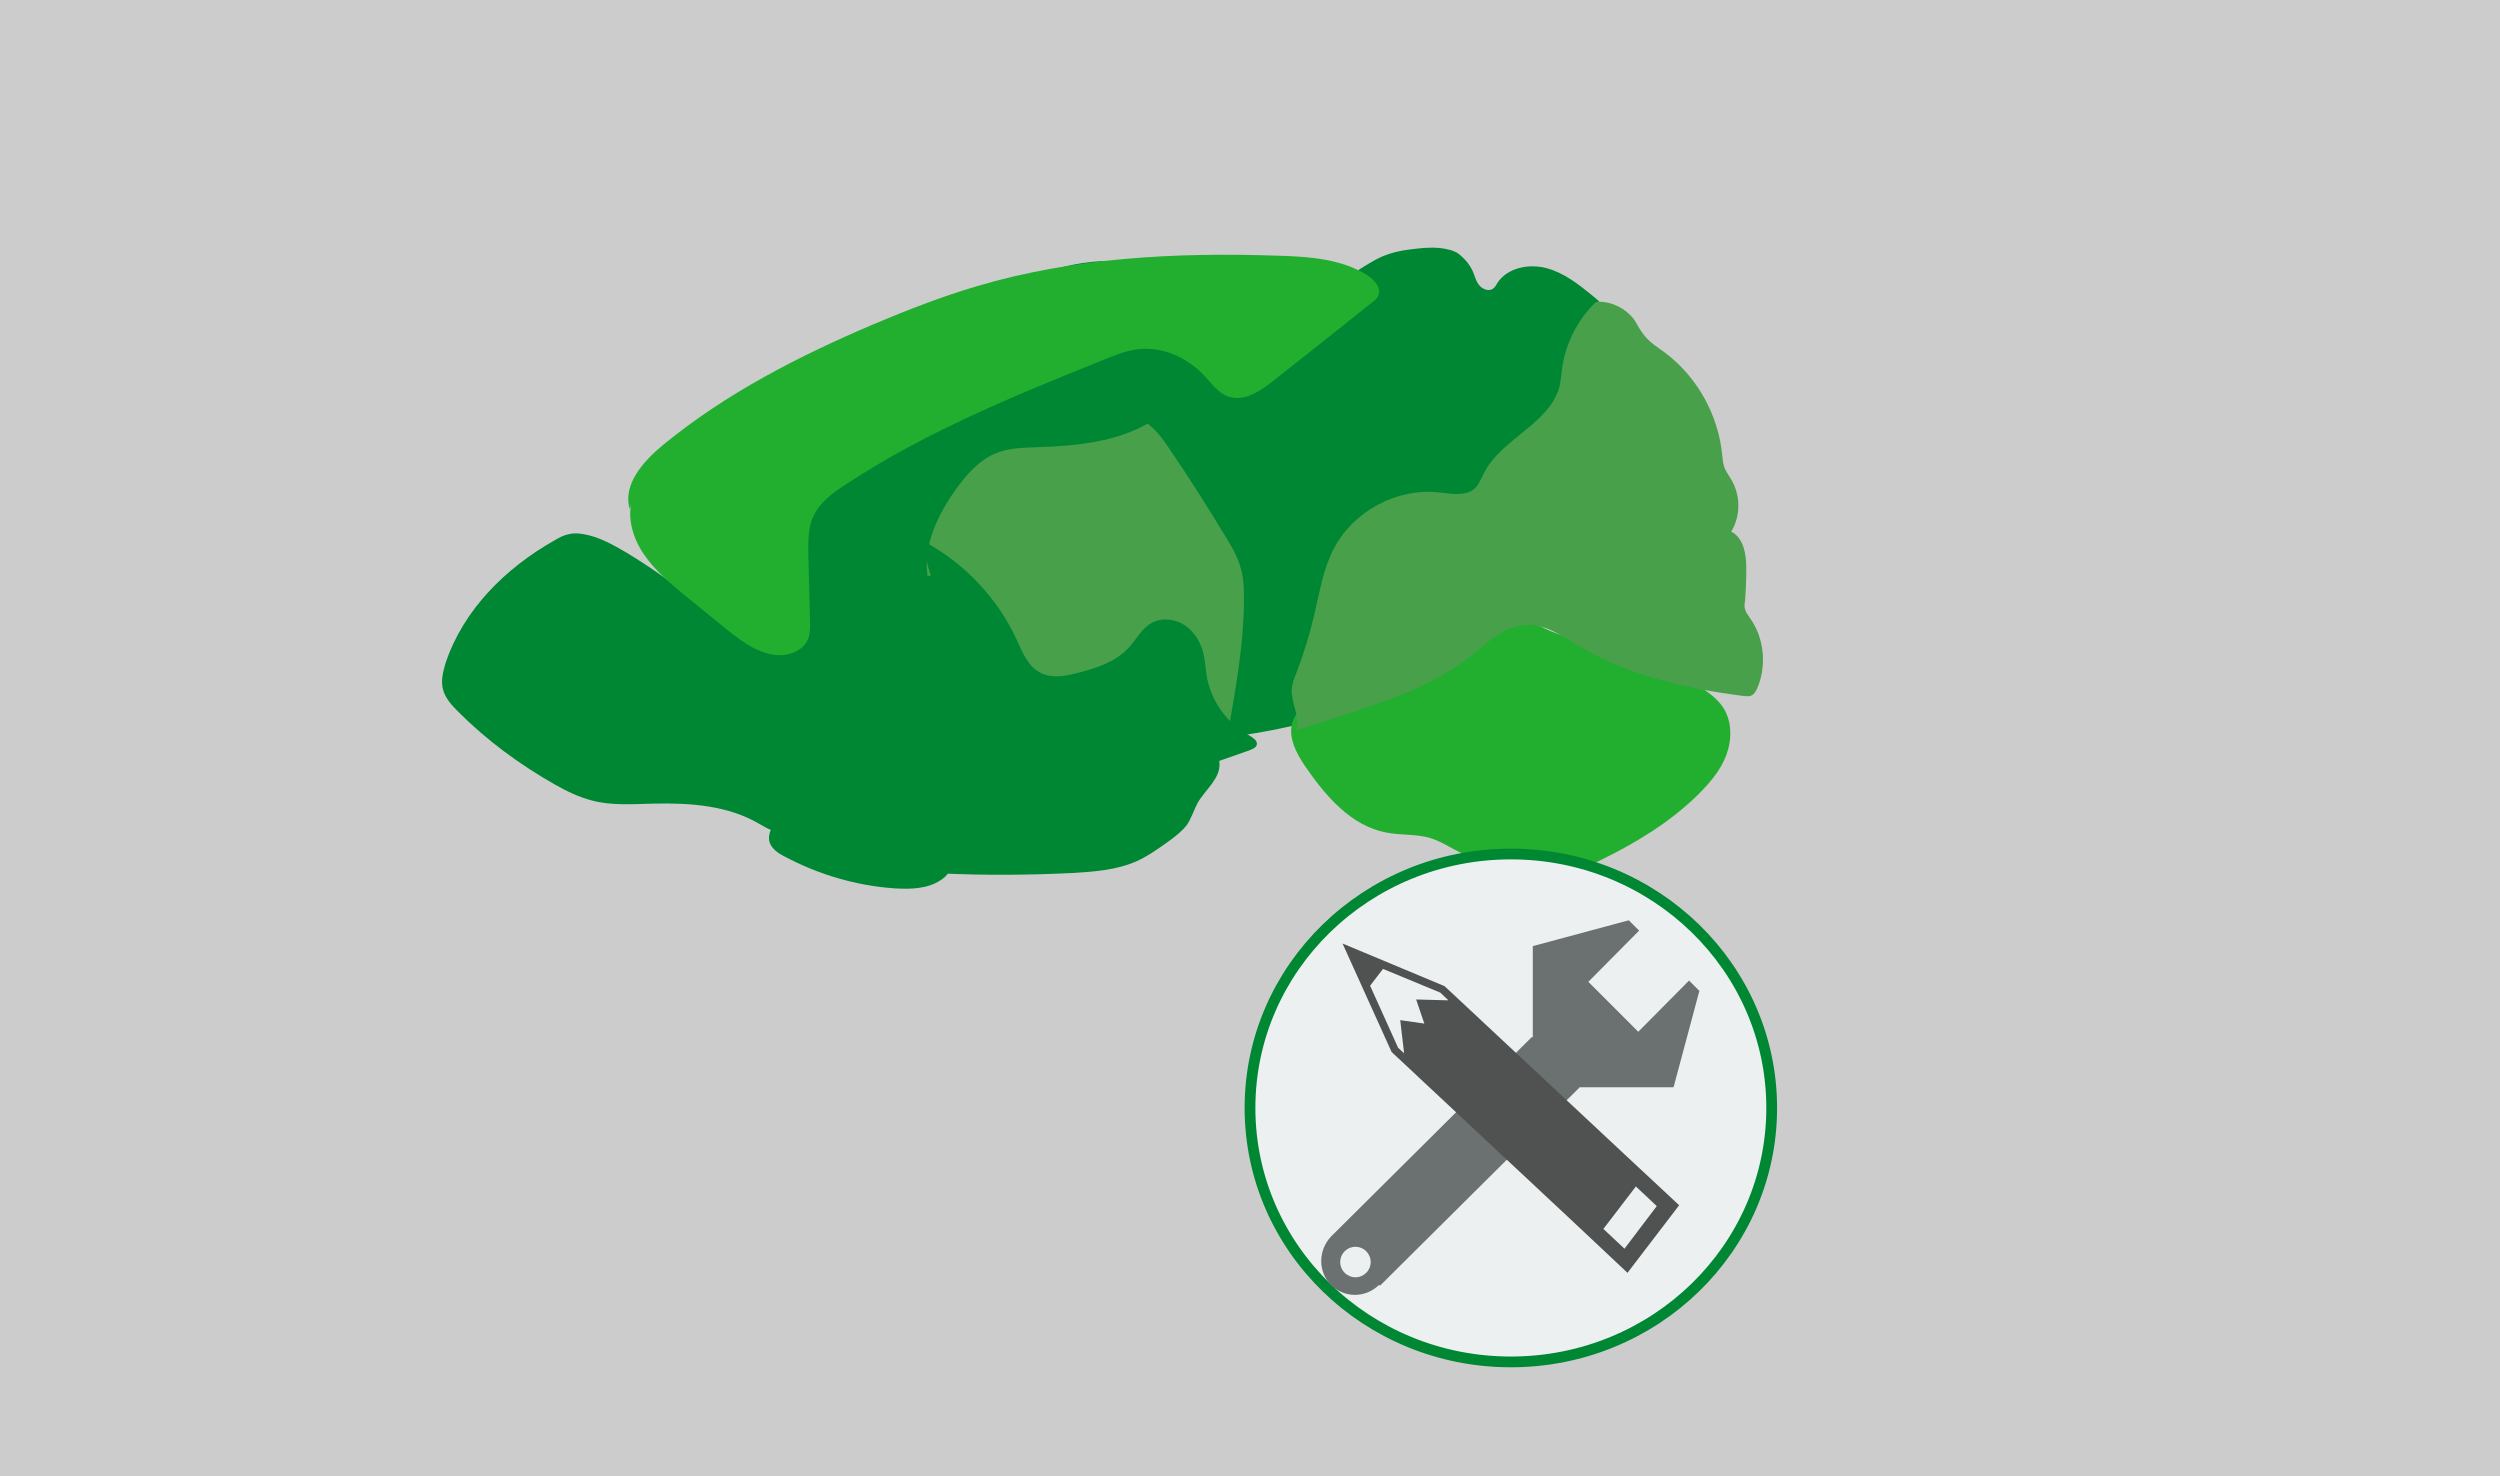
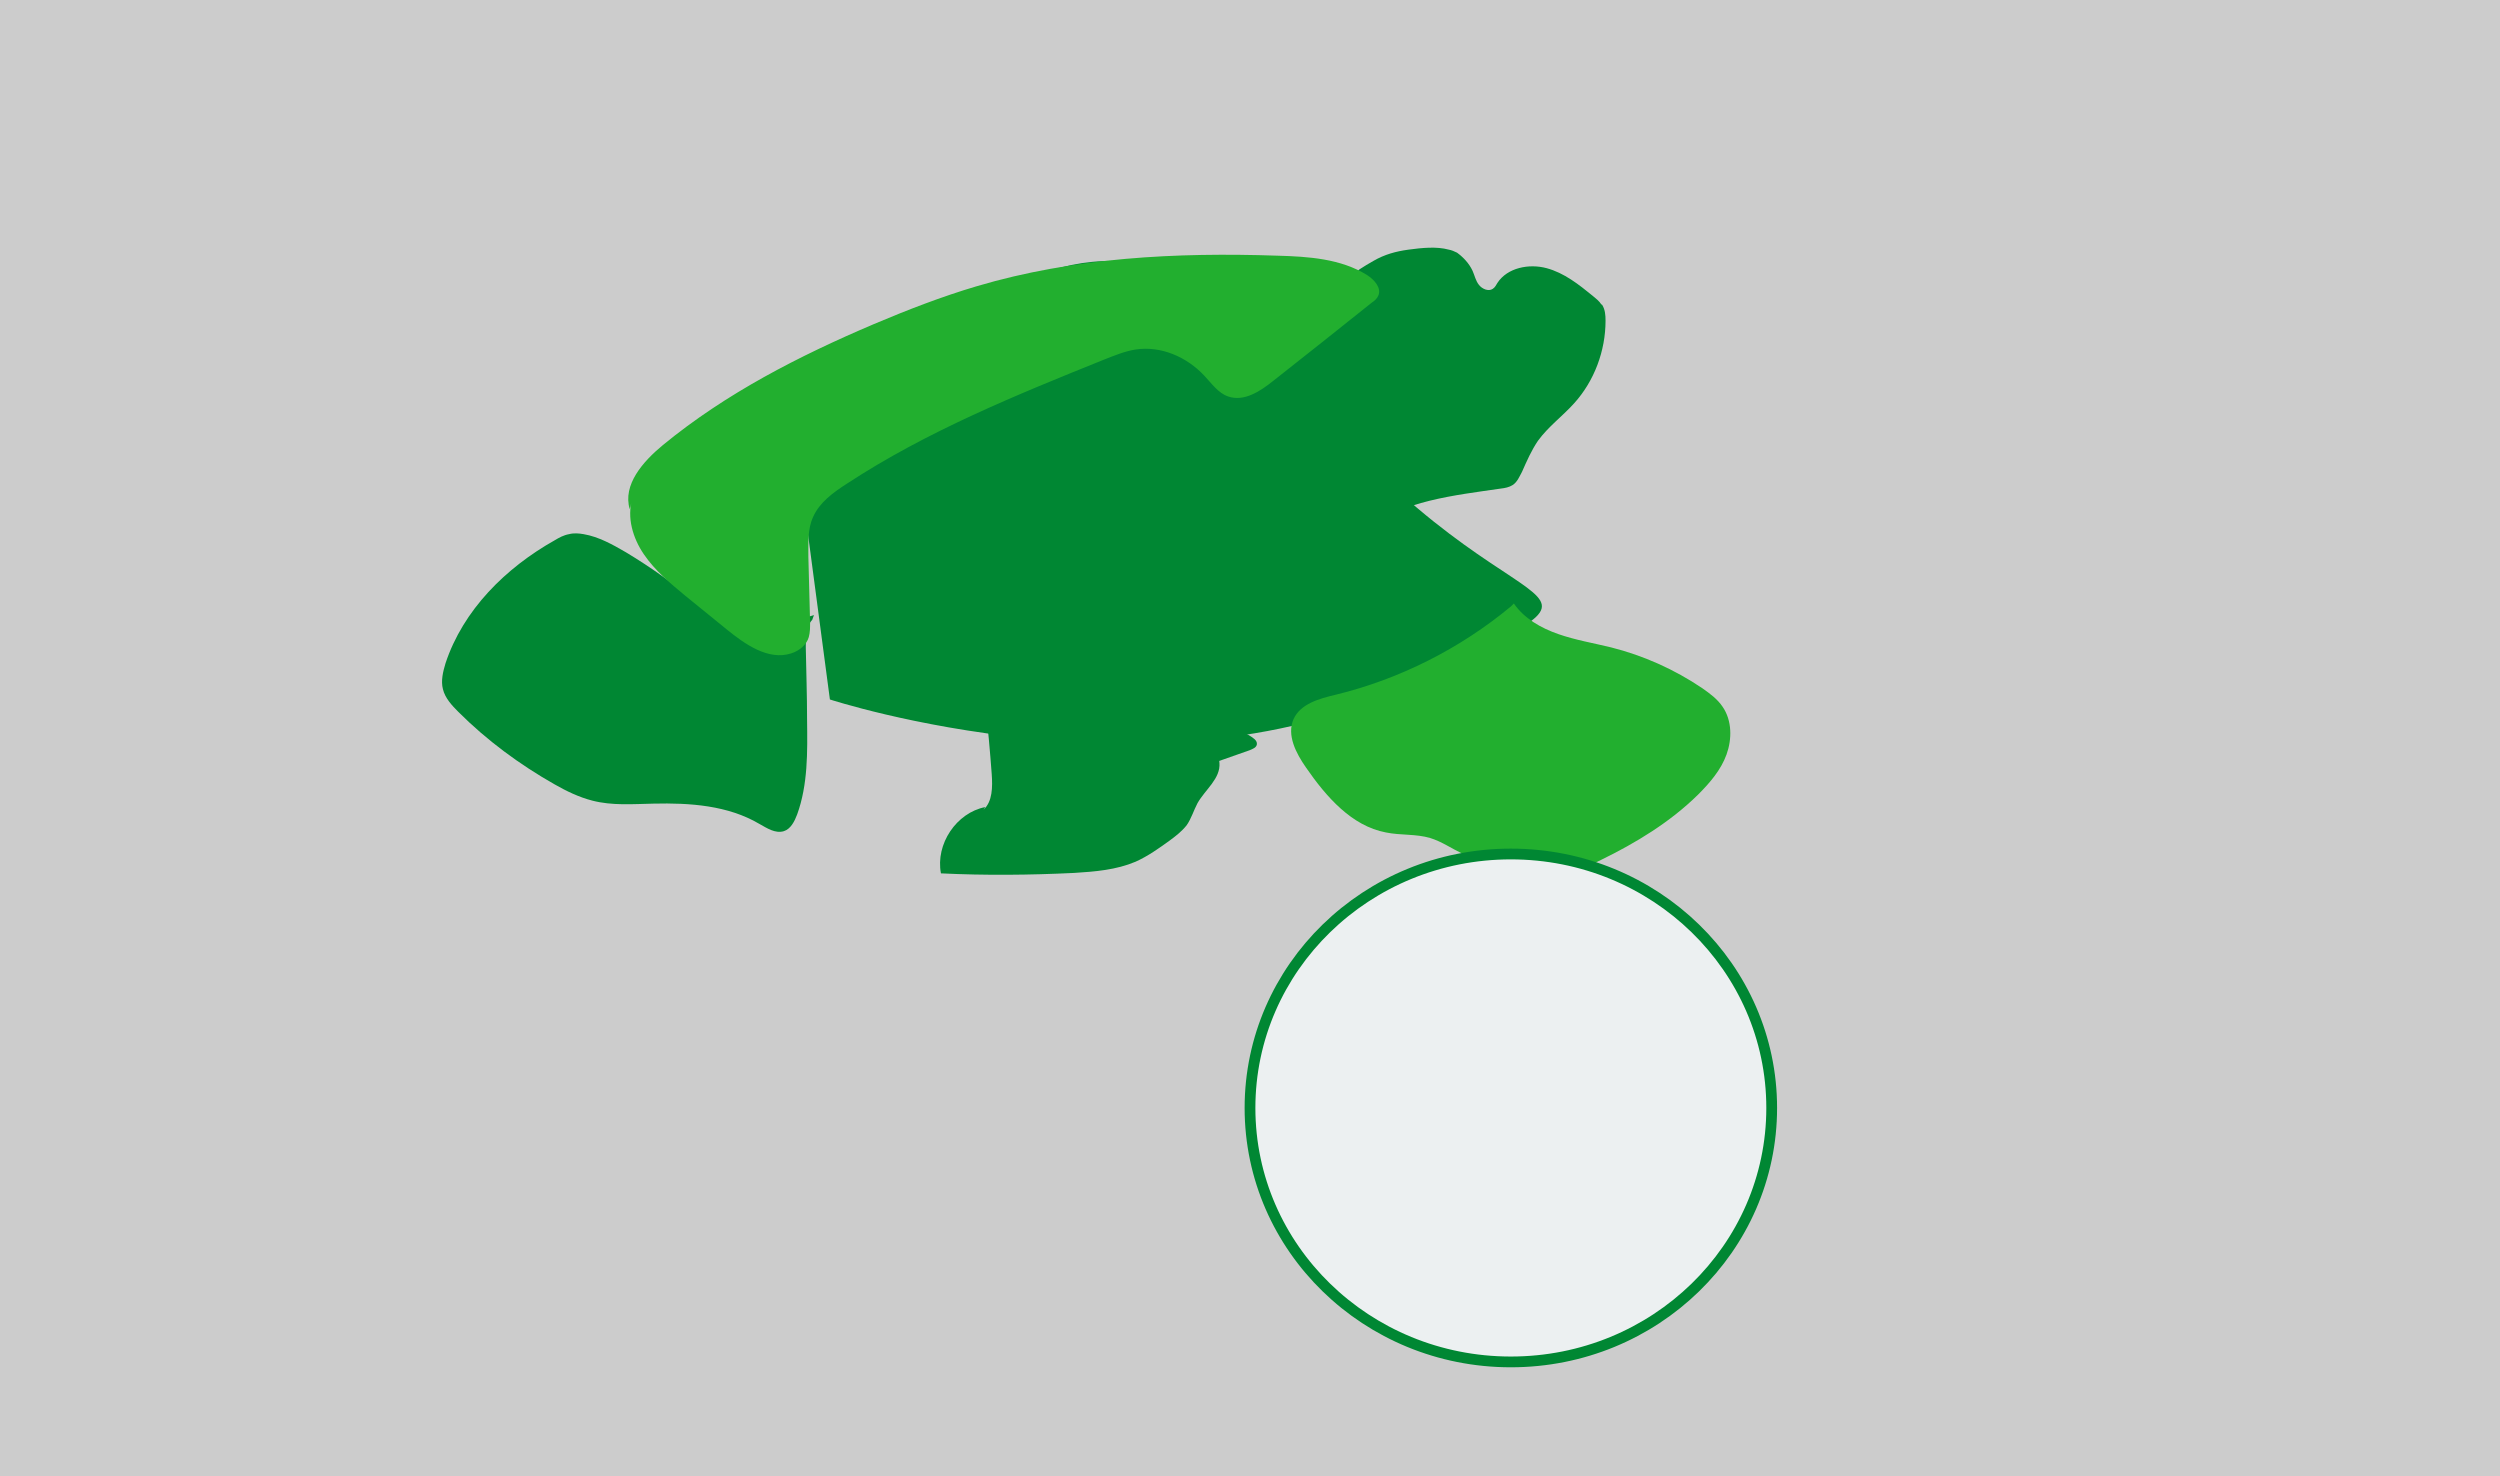
<svg xmlns="http://www.w3.org/2000/svg" id="Layer_2" data-name="Layer 2" viewBox="0 0 58.08 34.3">
  <defs>
    <style>
      .cls-1 {
        fill: #ecf0f1;
        stroke: #008733;
        stroke-miterlimit: 10;
        stroke-width: .25px;
      }

      .cls-2 {
        fill: #505151;
      }

      .cls-3 {
        fill: #22af2f;
      }

      .cls-4 {
        fill: #008733;
      }

      .cls-5 {
        fill: #48a04a;
      }

      .cls-6 {
        fill: #ccc;
      }

      .cls-7 {
        fill: #6b7070;
      }
    </style>
  </defs>
  <g id="Layer_1-2" data-name="Layer 1">
    <rect class="cls-6" width="58.08" height="34.3" />
    <g id="VolumeTools_Setup">
      <g>
        <path class="cls-4" d="M18.66,11.58s5.91-9.97,11.15-3.1c5.24,6.87,8.84,4.45,3.04,7.38-5.8,2.93-13.57.39-13.57.39l-.62-4.68Z" />
        <path class="cls-4" d="M18.91,14.29c-.5.16-1.04.17-1.56.18-.19,0-.39,0-.58-.06-.2-.07-.36-.22-.53-.36-.53-.45-1.1-.86-1.7-1.22-.31-.18-.63-.36-.98-.42-.11-.02-.23-.03-.34,0-.12.02-.23.08-.33.14-1.14.64-2.13,1.62-2.54,2.86-.06.2-.11.41-.06.6.05.21.21.38.36.53.66.66,1.42,1.22,2.23,1.68.28.16.57.3.88.38.46.12.94.08,1.42.07.85-.02,1.73.04,2.46.47.18.1.37.23.57.17.16-.05.25-.23.31-.39.25-.69.24-1.45.23-2.19,0-.57-.02-1.13-.03-1.7,0-.22,0-.47.15-.63" />
-         <path class="cls-4" d="M20.68,10.06c.44.21.69.71.73,1.2s-.09.98-.23,1.45-.3.95-.3,1.44c0,.04,0,.08.03.1.02.02.05.02.08.02.23,0,.41-.21.49-.42s.11-.45.23-.65c.09-.15.28-.29.43-.19.06.04.1.11.13.17.18.36.32.75.41,1.15.08.33.12.67.16,1.01.12,1.01.24,2.02.36,3.03.02.14.03.3-.03.43-.18.35-.77.24-.99.57-.17.26,0,.63-.14.89-.04.08-.11.14-.19.19-.3.2-.69.21-1.05.19-.9-.06-1.78-.32-2.57-.74-.16-.08-.33-.2-.36-.37-.02-.13.03-.25.09-.37.15-.31.31-.62.41-.95.16-.52.17-1.08.17-1.63,0-1.13-.04-2.27-.11-3.4-.04-.61-.07-1.29.35-1.74.26-.28.64-.41.94-.65.34-.27.63-.71,1.07-.69" />
-         <path class="cls-5" d="M26.75,9.79c-.78.48-1.74.57-2.66.6-.33.01-.68.02-.98.15-.37.16-.65.48-.89.81-.43.6-.78,1.31-.67,2.04.13-.06.28-.02.39.07s.18.21.25.33c.43.72.95,1.38,1.55,1.97.24.24.51.44.81.59.13.07.28.12.42.11.33-.04.49-.4.67-.69.34-.56.93-.92,1.49-1.27.21-.13-.06.79.15.66.05-.03.02.32.1.31.18-.02,0-.18,0,0,0,0,.15.4.15.4-.01.22.21.17.17.39-.14.72.4.23.45.96.09.05.21.04.29-.04.07-.07.09-.18.11-.28.17-.97.34-1.95.35-2.93,0-.27,0-.53-.08-.79-.08-.27-.22-.51-.37-.75-.4-.66-.81-1.31-1.24-1.94-.16-.24-.32-.48-.55-.65" />
        <path class="cls-4" d="M37.2,7.07c-.05-.08-.12-.13-.19-.19-.33-.27-.67-.54-1.08-.65-.41-.11-.91-.01-1.14.34-.03.05-.06.11-.11.14-.1.07-.25,0-.32-.09-.08-.1-.1-.22-.15-.33-.08-.17-.21-.31-.36-.42-.06-.03-.13-.06-.19-.07-.29-.08-.64-.04-.94,0-.29.04-.55.11-.81.26-.11.06-.22.13-.33.2-.15.16-.34.3-.52.41-.91.57-1.82,1.14-2.72,1.71.38.25.57.69.73,1.11.29.72.58,1.45.87,2.17.11.27.22.54.29.82.35,1.35-.19,2.78-.1,4.17.54-.88.56-1.96.77-2.97.06-.28.13-.56.27-.81.14-.23.33-.42.55-.58.89-.66,2.05-.78,3.15-.94.09-.01.19-.03.27-.08.11-.07.16-.2.22-.31.11-.25.22-.5.37-.72.24-.33.57-.57.84-.87.47-.52.73-1.22.73-1.92,0-.13-.01-.26-.08-.37Z" />
        <path class="cls-3" d="M14.69,11.59c-.13.43.01.91.27,1.29s.61.67.96.96c.32.26.64.52.96.78.43.35.97.73,1.5.56.19-.06.36-.2.41-.38.03-.11.03-.22.03-.33-.01-.51-.03-1.02-.04-1.53,0-.32-.02-.65.11-.93.15-.34.47-.57.78-.77,1.86-1.22,3.93-2.06,5.99-2.89.23-.09.47-.19.72-.23.59-.09,1.19.17,1.6.61.17.18.32.4.55.48.37.13.75-.12,1.06-.37.76-.6,1.52-1.2,2.28-1.81.06-.04.12-.09.15-.16.08-.18-.09-.37-.26-.48-.61-.38-1.36-.43-2.08-.45-2.35-.08-4.73.04-6.99.71-.81.24-1.61.55-2.39.88-1.74.74-3.44,1.61-4.9,2.81-.46.38-.94.92-.77,1.49" />
        <path class="cls-3" d="M35.1,14.09c-1.18.98-2.59,1.69-4.07,2.05-.38.09-.82.21-.98.57-.16.37.06.79.29,1.12.47.68,1.06,1.36,1.86,1.51.34.07.7.03,1.03.13.26.08.49.24.74.36.46.22.97.3,1.47.38.35.05.7.11,1.04.04.25-.05.48-.16.71-.27.82-.4,1.61-.88,2.26-1.52.27-.27.53-.57.66-.93s.13-.79-.09-1.11c-.12-.18-.3-.31-.47-.43-.65-.44-1.37-.76-2.12-.95-.41-.1-.83-.17-1.23-.31s-.79-.36-1.03-.71" />
-         <path class="cls-5" d="M37.07,7.02c-.42.41-.7.96-.78,1.54-.02.15-.03.31-.07.46-.06.19-.16.36-.29.51-.45.53-1.15.85-1.46,1.47-.06.12-.11.25-.2.34-.21.2-.55.13-.84.1-.98-.11-2,.44-2.45,1.32-.24.46-.32.99-.44,1.49-.11.48-.25.94-.43,1.4-.05.12-.09.24-.1.36-.02.32.2.64.11.95.3-.09.59-.19.89-.28,1.12-.36,2.27-.73,3.19-1.46.37-.3.74-.67,1.22-.7.47-.04.88.26,1.28.5,1.15.68,2.49.98,3.81,1.15.07,0,.14.02.19-.02.06-.03.09-.09.12-.15.23-.53.17-1.18-.17-1.65-.04-.06-.09-.12-.11-.2-.02-.06-.01-.13,0-.19.02-.25.03-.51.03-.76,0-.32-.06-.7-.35-.85.22-.36.22-.84,0-1.21-.05-.09-.12-.18-.16-.28-.03-.09-.04-.19-.05-.29-.09-.93-.58-1.81-1.32-2.37-.18-.13-.37-.25-.5-.42-.09-.11-.15-.24-.23-.36-.19-.25-.5-.41-.81-.41" />
        <path class="cls-4" d="M22.89,18.75c-.67.13-1.16.86-1.03,1.54,1.03.05,2.06.04,3.09-.01.49-.03.98-.07,1.43-.26.29-.13.54-.31.79-.49.15-.11.29-.22.4-.36.11-.16.16-.34.25-.51.18-.32.54-.57.51-.94-.02-.24-.21-.42-.4-.58-.23-.19-.48-.37-.77-.46-.96-.31-2.1.39-2.96-.13-.2-.12-.36-.3-.51-.47-.37-.43-.7-.88-1-1.36.15,1.09.27,2.18.35,3.27.02.29.02.63-.19.82" />
        <path class="cls-4" d="M28.29,17.69l.74-.26c.07-.03.16-.06.17-.14.01-.09-.09-.15-.17-.2-.51-.27-.88-.78-.99-1.35-.03-.18-.04-.37-.08-.55-.06-.26-.21-.51-.43-.66s-.53-.19-.77-.06c-.24.13-.36.39-.55.59-.31.33-.76.47-1.2.58-.27.07-.57.12-.82,0-.3-.14-.44-.49-.58-.8-.44-.94-1.18-1.73-2.09-2.23-.07.52.2,1.01.47,1.46.17.29.34.57.5.86.43.74.92,1.53,1.71,1.85.65.27,1.39.17,2.09.16s1.5.13,1.91.7" />
      </g>
      <ellipse class="cls-1" cx="35.1" cy="25.74" rx="6.06" ry="5.9" />
-       <path class="cls-7" d="M32.06,29.87h0s4.64-4.61,4.64-4.61h2.18s.6-2.24.6-2.24l-.24-.24-1.18,1.19-1.16-1.16,1.18-1.19-.24-.24-2.23.6v2.12s-.02-.01-.02-.01l-4.67,4.64h0c-.3.32-.3.82,0,1.12.31.31.8.31,1.12,0h0ZM31.24,29.57c-.14-.14-.14-.36,0-.5.14-.14.36-.14.5,0,.14.14.14.36,0,.5-.14.14-.36.14-.5,0h0Z" />
-       <path class="cls-2" d="M32.9,23.22l.19.56-.56-.08.09.77-.14-.13-.65-1.44.3-.39,1.33.55.19.18-.75-.02ZM31.19,21.92l1.14,2.52,4.15,3.88h0s1.33,1.25,1.33,1.25l1.2-1.57-1.33-1.24h0s-4.12-3.85-4.12-3.85l-2.37-.99ZM38,27.56l.49.46-.75.99-.49-.46.75-.98Z" />
    </g>
  </g>
</svg>